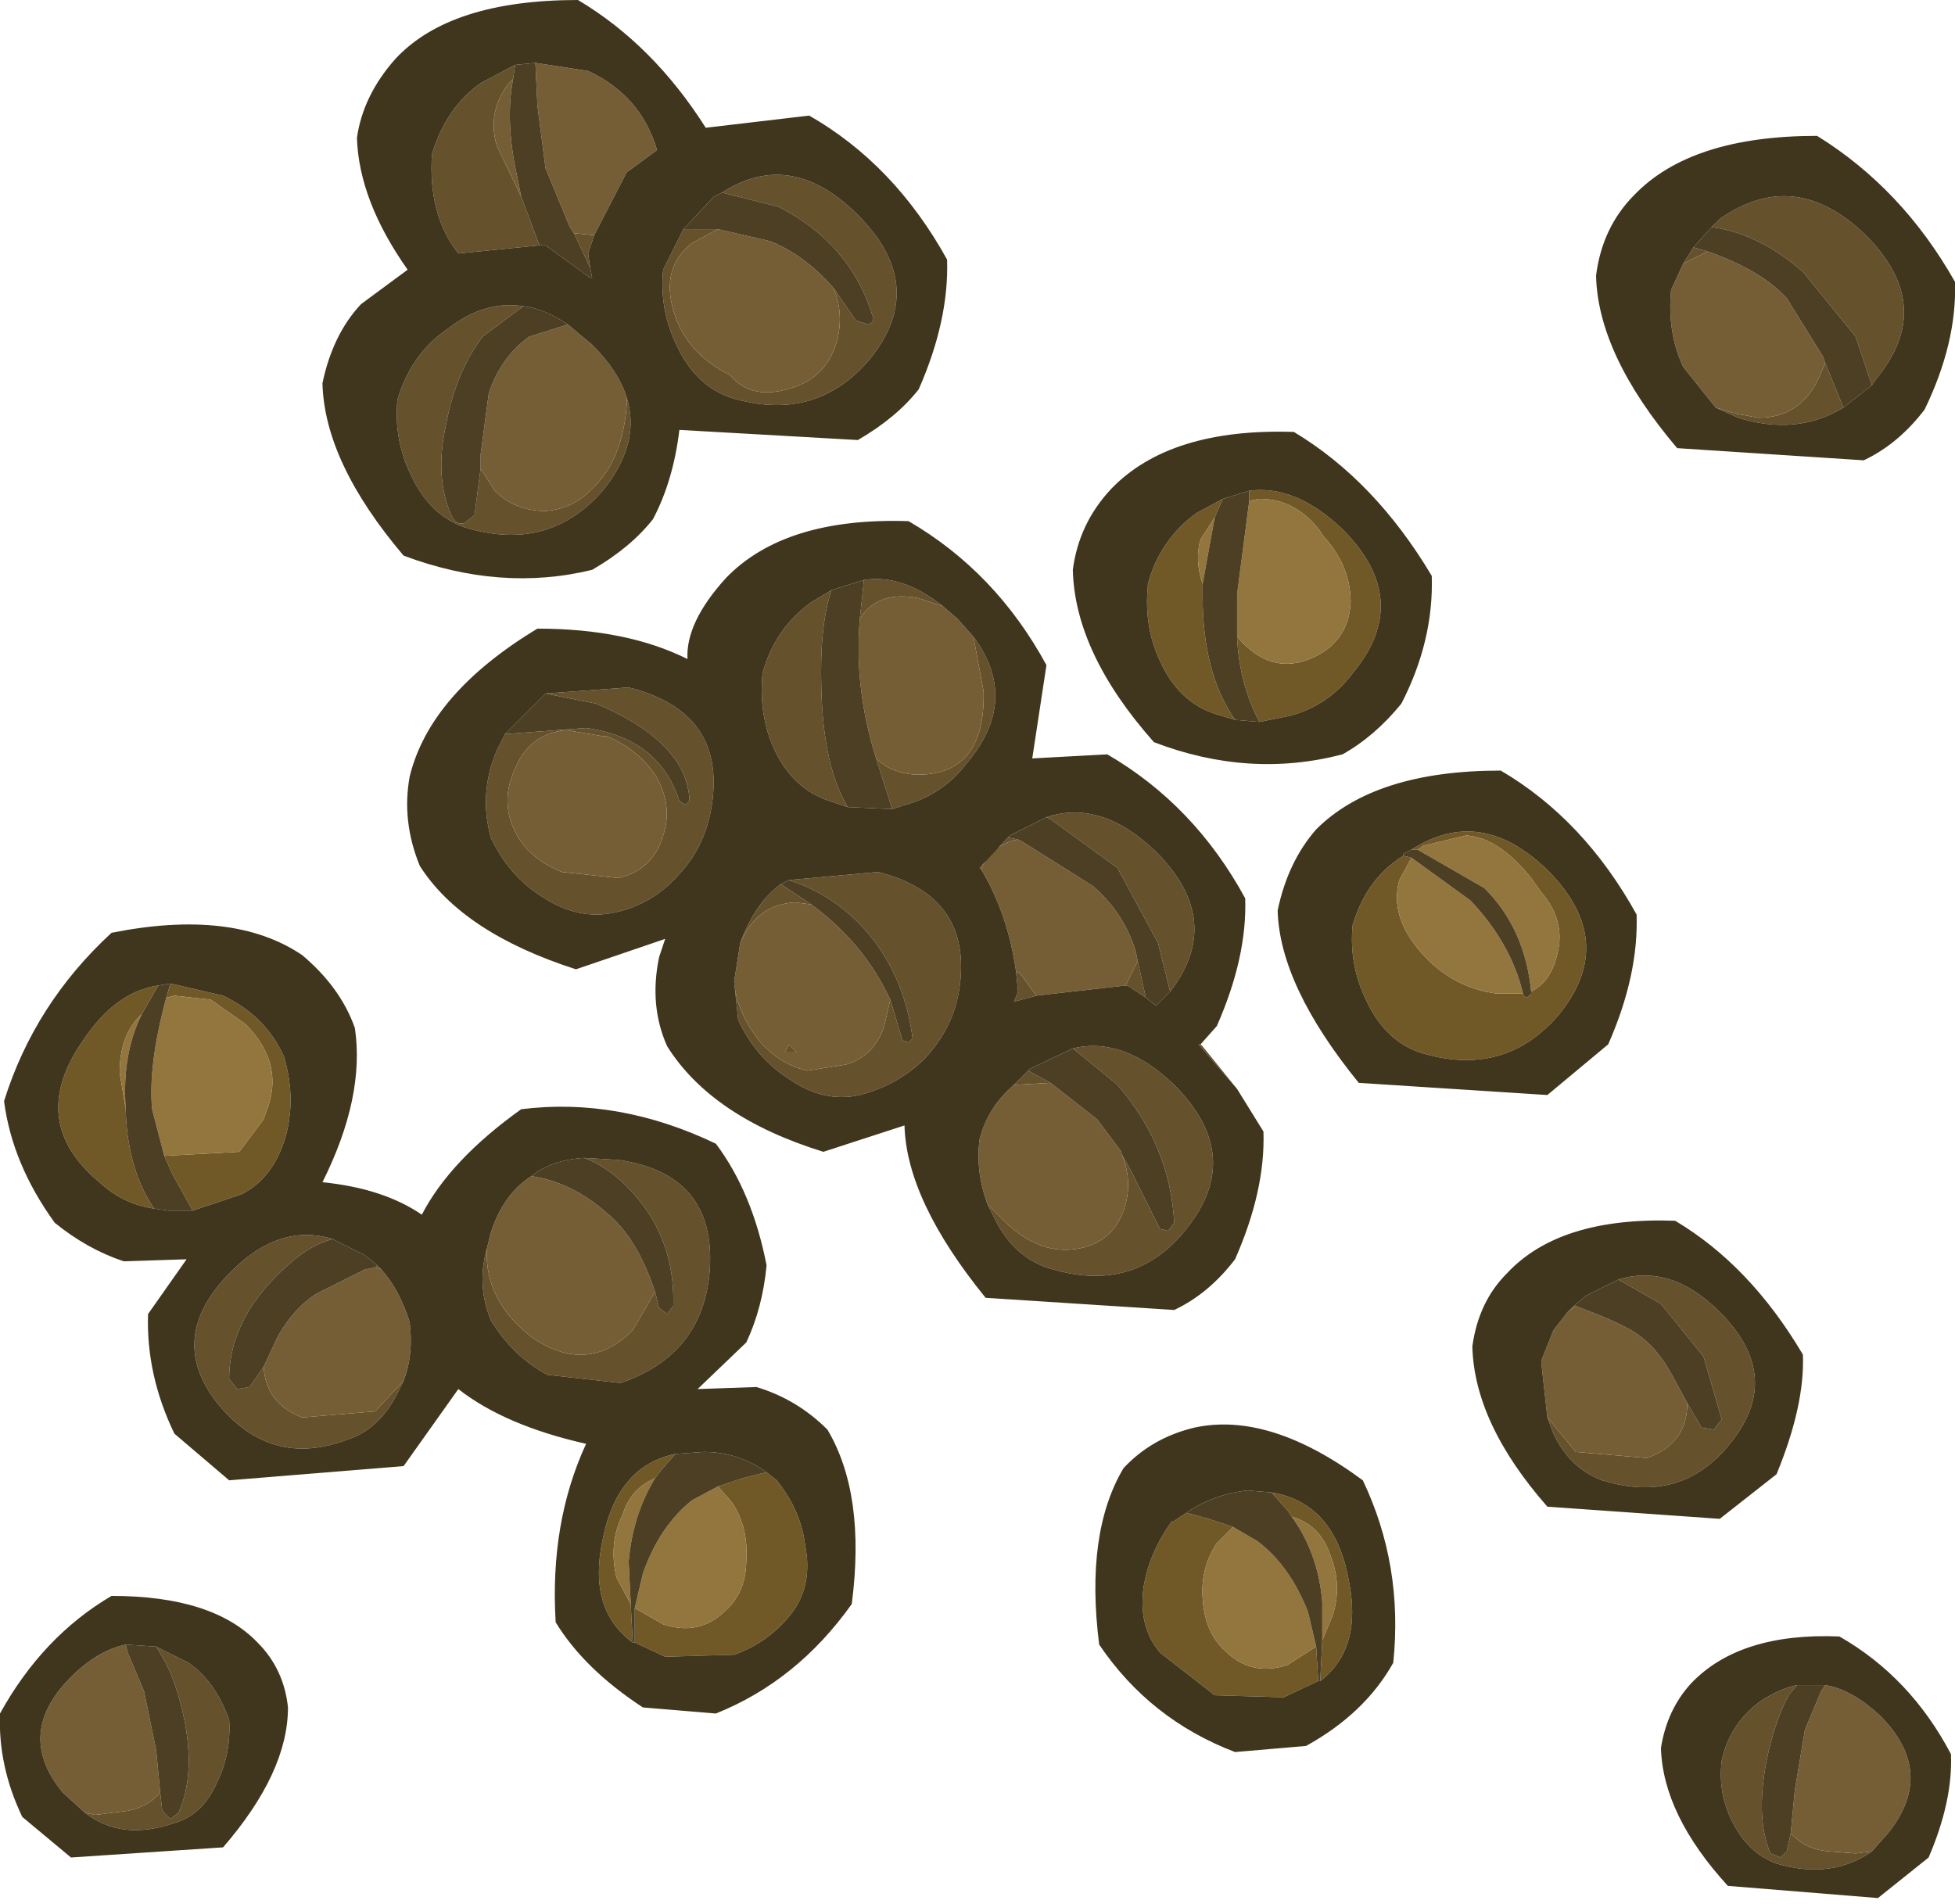
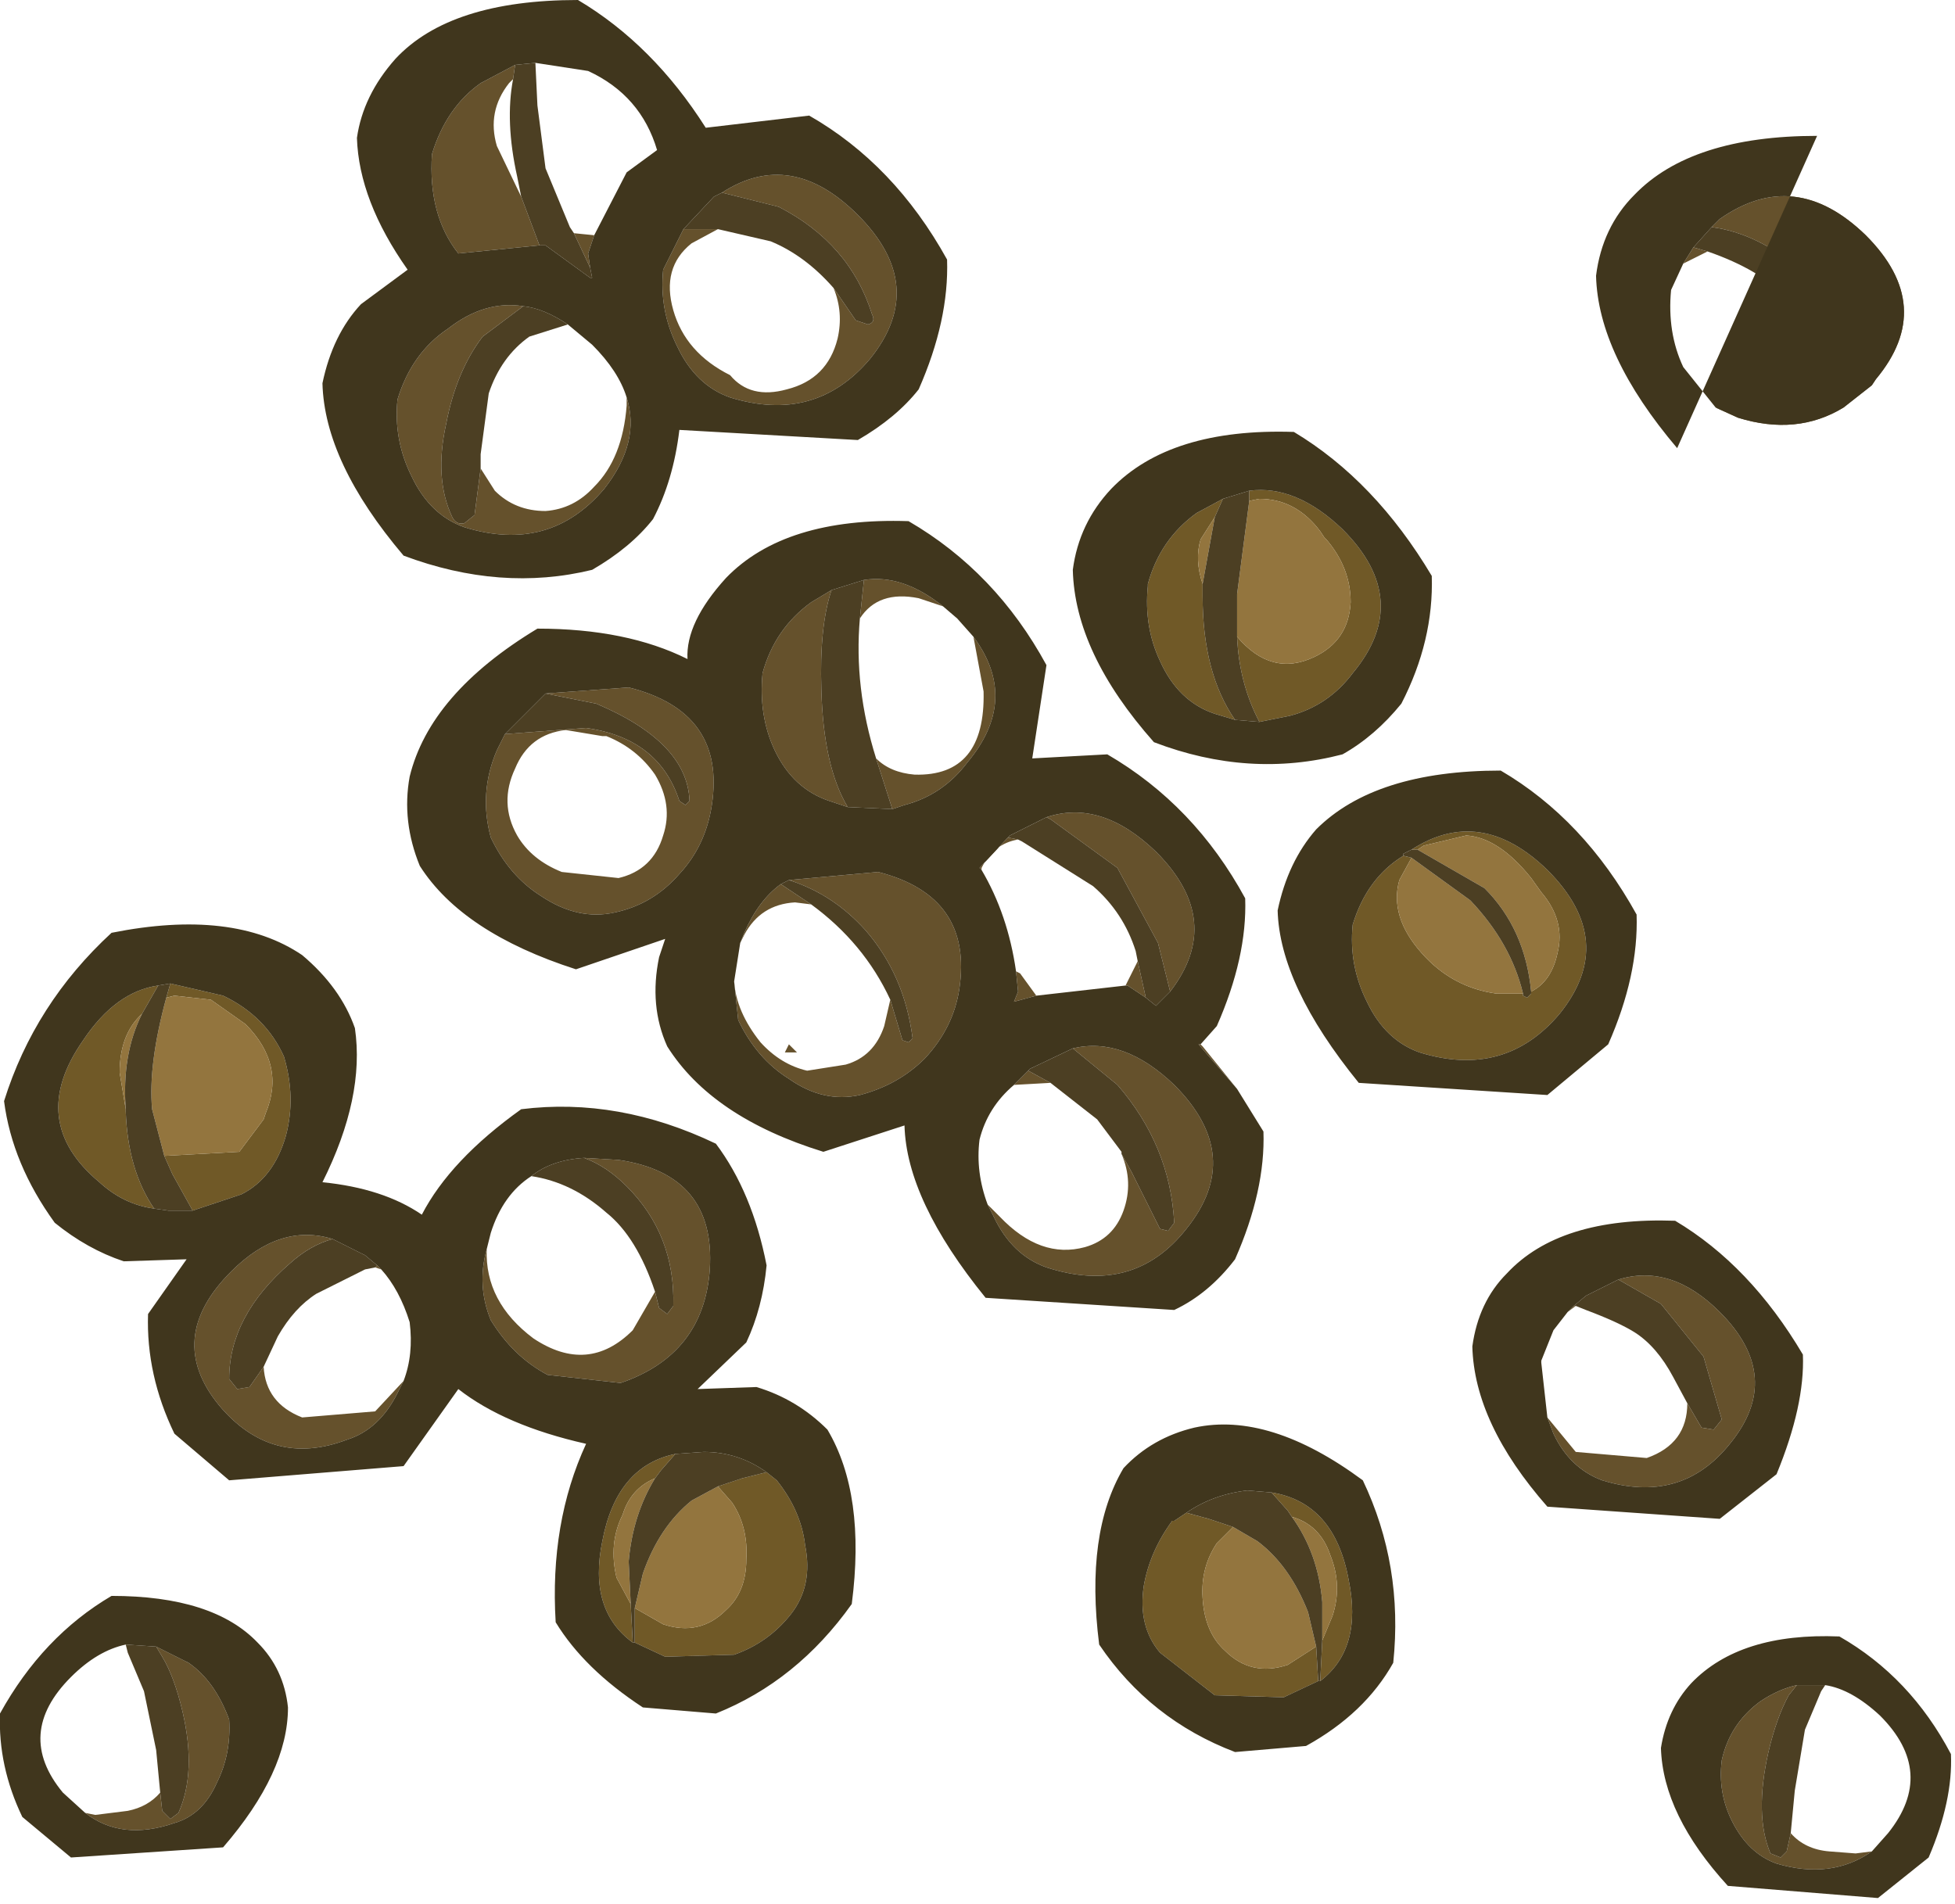
<svg xmlns="http://www.w3.org/2000/svg" height="46.95px" width="48.2px">
  <g transform="matrix(1, 0, 0, 1, 24.1, 23.45)">
    <path d="M6.4 -7.75 Q7.25 -6.75 8.3 -7.25 9.15 -7.65 9.2 -8.6 9.2 -9.45 8.6 -10.15 L8.55 -10.2 8.45 -10.35 Q7.85 -11.15 6.95 -11.15 L6.7 -11.1 6.7 -11.35 Q7.85 -11.5 9.0 -10.4 10.75 -8.65 9.25 -6.85 8.65 -6.05 7.7 -5.8 L6.95 -5.65 Q6.45 -6.6 6.4 -7.75 M6.05 -11.15 L5.85 -10.7 5.5 -10.15 Q5.35 -9.65 5.55 -9.05 L5.55 -8.75 Q5.55 -6.85 6.35 -5.7 L5.85 -5.85 Q4.95 -6.15 4.5 -7.15 4.1 -8.0 4.2 -9.0 L4.2 -9.05 Q4.5 -10.15 5.4 -10.8 L6.05 -11.15 M10.5 -2.35 L10.7 -2.3 10.4 -1.75 Q10.15 -0.85 10.95 0.05 11.7 0.9 12.8 1.05 L13.45 1.05 13.45 1.1 13.55 1.15 13.65 1.05 13.65 1.0 Q14.15 0.75 14.3 0.05 14.5 -0.75 13.9 -1.45 L13.65 -1.8 Q12.85 -2.8 12.05 -2.85 L11.0 -2.6 10.85 -2.5 10.7 -2.5 Q12.4 -3.6 14.05 -2.0 15.8 -0.25 14.35 1.55 13.0 3.15 10.9 2.5 10.05 2.2 9.6 1.25 9.15 0.35 9.25 -0.65 9.6 -1.8 10.5 -2.35 M-19.9 0.8 L-18.6 1.1 Q-17.55 1.6 -17.1 2.6 -16.8 3.6 -17.05 4.55 -17.35 5.6 -18.15 6.0 L-19.35 6.4 -19.85 5.5 -20.05 5.05 -18.2 4.95 -17.6 4.15 -17.55 4.0 Q-17.05 2.8 -18.05 1.8 L-18.9 1.2 -19.8 1.1 -20.0 1.15 -19.9 0.8 M-20.3 6.35 Q-21.05 6.25 -21.65 5.7 -23.45 4.2 -22.05 2.2 -21.25 1.0 -20.2 0.85 L-20.6 1.55 Q-21.15 2.05 -21.15 3.0 L-21.0 3.9 -21.0 3.95 Q-20.95 5.4 -20.3 6.35 M-5.2 12.85 L-4.95 13.05 Q-4.35 13.8 -4.25 14.65 -4.05 15.65 -4.6 16.35 -5.15 17.05 -6.0 17.35 L-7.7 17.4 -8.45 17.05 -8.45 16.2 -7.75 16.6 Q-6.85 16.9 -6.2 16.25 -5.7 15.8 -5.7 15.0 -5.65 14.2 -6.05 13.6 L-6.4 13.2 -5.8 13.0 -5.2 12.85 M-8.5 17.05 Q-9.6 16.25 -9.25 14.55 -8.9 12.7 -7.45 12.4 L-7.8 12.8 -7.95 13.0 Q-8.55 13.25 -8.75 13.9 -9.1 14.6 -8.9 15.45 L-8.55 16.1 -8.5 17.05 M8.5 17.0 L8.75 16.4 Q9.0 15.65 8.7 14.9 8.45 14.15 7.75 13.95 L7.65 13.8 7.25 13.35 Q8.8 13.6 9.15 15.5 9.5 17.2 8.45 18.0 L8.5 17.0 M6.3 14.2 L5.9 14.6 Q5.5 15.2 5.55 15.95 5.6 16.8 6.1 17.25 6.75 17.9 7.65 17.6 L8.35 17.15 8.4 18.0 7.55 18.4 5.85 18.35 4.5 17.3 Q3.95 16.65 4.1 15.65 4.25 14.8 4.8 14.05 L4.85 14.05 5.15 13.85 5.7 14.0 6.3 14.2" fill="#705927" fill-rule="evenodd" stroke="none" />
    <path d="M20.9 -14.5 L21.35 -13.4 Q20.2 -12.7 18.75 -13.15 L18.2 -13.4 18.7 -13.25 19.25 -13.15 Q20.3 -13.15 20.75 -14.15 L20.9 -14.5 M22.05 -13.95 L21.65 -15.15 20.35 -16.75 Q19.25 -17.7 18.1 -17.85 L18.3 -18.05 Q20.15 -19.35 21.9 -17.65 23.65 -15.9 22.15 -14.1 L22.05 -13.95 M17.65 -17.35 L18.0 -17.25 17.4 -16.95 17.65 -17.35 M4.75 1.0 L4.45 -0.2 3.45 -2.05 1.8 -3.25 1.7 -3.3 Q3.05 -3.75 4.4 -2.45 6.1 -0.75 4.75 1.0 M0.75 -2.8 L1.0 -2.75 Q0.4 -2.65 0.1 -2.05 L0.1 -2.0 0.05 -2.05 0.75 -2.8 M3.95 0.25 L4.15 1.15 3.7 0.85 3.65 0.85 3.9 0.35 3.95 0.25 M0.95 0.5 L1.05 0.55 1.45 1.1 0.9 1.25 1.0 1.0 0.95 0.5 M6.4 3.4 L5.45 2.3 5.5 2.3 5.55 2.35 6.4 3.4 M-9.45 -17.65 L-9.6 -17.2 -9.55 -16.85 -9.95 -17.7 -9.45 -17.65 M-10.8 -17.4 L-12.8 -17.2 Q-13.55 -18.15 -13.45 -19.65 -13.1 -20.8 -12.25 -21.4 L-11.4 -21.85 -11.45 -21.5 -11.55 -21.4 Q-12.1 -20.7 -11.85 -19.85 L-11.25 -18.6 -10.8 -17.4 M-6.3 -18.7 Q-4.6 -19.8 -2.95 -18.15 -1.2 -16.4 -2.65 -14.6 -4.0 -13.0 -6.1 -13.65 -6.95 -13.95 -7.4 -14.9 -7.85 -15.8 -7.75 -16.8 L-7.25 -17.8 -6.4 -17.8 -7.05 -17.45 Q-7.8 -16.85 -7.5 -15.8 -7.2 -14.75 -6.1 -14.2 -5.6 -13.6 -4.7 -13.85 -3.7 -14.1 -3.45 -15.1 -3.3 -15.75 -3.55 -16.35 L-3.0 -15.55 -2.7 -15.45 Q-2.5 -15.5 -2.6 -15.7 -3.15 -17.45 -4.9 -18.35 L-6.3 -18.7 M-12.25 -11.9 L-11.9 -11.35 Q-11.4 -10.85 -10.65 -10.85 -9.95 -10.9 -9.45 -11.45 -8.75 -12.15 -8.65 -13.45 L-8.65 -13.65 Q-8.3 -12.55 -9.2 -11.4 -10.55 -9.8 -12.65 -10.45 -13.5 -10.75 -13.95 -11.7 -14.4 -12.6 -14.3 -13.6 -13.95 -14.75 -13.05 -15.35 -12.15 -16.05 -11.2 -15.9 L-12.2 -15.15 Q-12.85 -14.3 -13.1 -13.0 -13.4 -11.65 -12.95 -10.7 -12.85 -10.5 -12.65 -10.55 L-12.4 -10.75 -12.25 -11.9 M-10.15 -5.45 Q-11.05 -5.35 -11.4 -4.5 -11.8 -3.65 -11.35 -2.85 -11.0 -2.25 -10.25 -1.95 L-8.85 -1.8 Q-8.0 -2.0 -7.75 -2.85 -7.5 -3.6 -7.95 -4.35 -8.4 -5.0 -9.15 -5.3 L-9.25 -5.3 -10.15 -5.45 M-10.65 -6.35 L-8.6 -6.5 Q-6.2 -5.9 -6.55 -3.6 -6.7 -2.6 -7.35 -1.9 -8.0 -1.15 -8.95 -0.95 -9.85 -0.75 -10.75 -1.35 -11.55 -1.85 -12.0 -2.8 -12.3 -3.9 -11.85 -4.95 L-11.65 -5.35 -9.65 -5.5 Q-7.85 -5.25 -7.35 -3.7 L-7.2 -3.6 -7.1 -3.7 Q-7.15 -5.15 -9.4 -6.1 L-10.65 -6.35 M-2.8 -9.15 Q-1.85 -9.3 -0.85 -8.5 L-1.45 -8.7 Q-2.45 -8.9 -2.9 -8.2 L-2.8 -9.15 M-0.1 -7.75 Q1.05 -6.2 -0.25 -4.65 -0.85 -3.85 -1.8 -3.6 L-2.1 -3.5 -2.5 -4.75 Q-2.15 -4.4 -1.55 -4.35 0.2 -4.3 0.15 -6.4 L-0.1 -7.75 M-3.2 -3.55 L-3.65 -3.7 Q-4.55 -4.0 -5.0 -4.95 -5.4 -5.8 -5.3 -6.85 -5.0 -7.95 -4.1 -8.6 L-3.6 -8.9 Q-3.9 -8.0 -3.85 -6.45 -3.8 -4.55 -3.2 -3.55 M-4.1 -1.15 L-4.5 -1.2 Q-5.35 -1.15 -5.75 -0.4 L-5.85 -0.2 -5.75 -0.45 Q-5.4 -1.25 -4.85 -1.65 L-4.1 -1.15 M-6.0 0.75 Q-5.95 1.5 -5.35 2.25 -4.85 2.8 -4.2 2.95 L-3.25 2.8 Q-2.55 2.6 -2.3 1.85 L-2.15 1.2 -1.85 2.2 -1.7 2.25 -1.6 2.15 Q-1.8 0.6 -2.75 -0.5 -3.55 -1.4 -4.65 -1.75 L-2.45 -1.95 Q-0.1 -1.35 -0.45 0.95 -0.6 1.9 -1.3 2.65 -1.95 3.3 -2.9 3.55 -3.8 3.75 -4.65 3.15 -5.45 2.65 -5.9 1.7 L-6.0 0.75 M-4.75 2.5 L-4.65 2.3 -4.5 2.45 -4.45 2.5 -4.75 2.5 M-7.95 8.4 L-7.85 8.8 -7.65 8.95 -7.5 8.75 Q-7.45 7.0 -8.65 5.8 -9.15 5.3 -9.7 5.1 L-8.85 5.15 Q-6.45 5.5 -6.6 7.85 -6.75 9.95 -8.8 10.65 L-10.6 10.45 Q-11.45 10.0 -12.0 9.1 -12.35 8.25 -12.1 7.35 -12.15 8.65 -10.95 9.55 -9.6 10.45 -8.5 9.35 L-7.95 8.4 M-15.9 7.1 Q-16.45 7.25 -16.95 7.7 -18.45 9.0 -18.45 10.55 L-18.25 10.8 -17.95 10.75 -17.6 10.25 Q-17.55 11.15 -16.65 11.5 L-14.85 11.35 -14.15 10.6 -14.3 10.9 Q-14.75 11.8 -15.55 12.05 -17.4 12.75 -18.7 11.2 -20.05 9.55 -18.4 7.9 -17.2 6.7 -15.9 7.1 M-14.85 7.8 L-14.8 7.75 -14.7 7.85 -14.85 7.8 M-20.25 17.15 L-19.45 17.55 Q-18.8 18.0 -18.45 18.95 -18.4 19.8 -18.75 20.5 -19.1 21.3 -19.8 21.5 -21.1 21.95 -22.0 21.25 L-21.75 21.3 -20.95 21.2 Q-20.45 21.1 -20.15 20.75 L-20.1 21.2 -19.9 21.4 -19.7 21.25 Q-19.25 20.25 -19.6 18.75 -19.8 17.9 -20.1 17.4 L-20.25 17.15 M20.2 18.1 L20.0 18.35 Q19.7 18.9 19.5 19.75 19.15 21.3 19.55 22.25 L19.8 22.35 19.95 22.2 20.05 21.75 Q20.4 22.15 21.0 22.2 L21.65 22.25 22.05 22.2 Q21.05 22.9 19.7 22.5 19.0 22.25 18.6 21.45 18.25 20.75 18.35 19.95 18.55 19.05 19.3 18.5 19.75 18.2 20.2 18.1 M17.5 11.15 L17.85 11.75 18.15 11.8 18.35 11.55 17.9 10.0 16.85 8.7 15.8 8.1 Q17.1 7.7 18.3 8.9 19.9 10.5 18.55 12.15 17.35 13.65 15.4 13.05 14.6 12.75 14.2 11.9 L14.05 11.5 14.75 12.35 16.5 12.5 Q17.5 12.15 17.5 11.15 M14.7 8.75 L14.75 8.75 14.55 8.9 14.7 8.75 M2.35 2.4 Q3.6 2.1 4.85 3.3 6.6 5.05 5.15 6.85 3.85 8.5 1.7 7.8 0.85 7.5 0.4 6.55 L0.25 6.25 0.55 6.55 Q1.55 7.6 2.65 7.3 3.35 7.1 3.6 6.4 3.85 5.7 3.55 5.0 L3.8 5.45 4.5 6.85 4.7 6.9 4.85 6.7 Q4.75 4.8 3.45 3.3 L2.35 2.4 M0.9 3.3 L1.25 2.95 1.8 3.25 0.9 3.3" fill="#65512c" fill-rule="evenodd" stroke="none" />
    <path d="M6.7 -11.1 L6.95 -11.15 Q7.85 -11.15 8.45 -10.35 L8.55 -10.2 8.6 -10.15 Q9.2 -9.45 9.2 -8.6 9.15 -7.65 8.3 -7.25 7.25 -6.75 6.4 -7.75 L6.4 -8.8 6.7 -11.1 M5.85 -10.7 L5.55 -9.05 Q5.35 -9.65 5.5 -10.15 L5.85 -10.7 M10.7 -2.3 L12.15 -1.25 Q13.15 -0.2 13.45 1.05 L12.8 1.05 Q11.7 0.9 10.95 0.05 10.15 -0.85 10.4 -1.75 L10.7 -2.3 M13.65 1.0 Q13.5 -0.55 12.5 -1.55 L10.85 -2.5 11.0 -2.6 12.05 -2.85 Q12.85 -2.8 13.65 -1.8 L13.9 -1.45 Q14.5 -0.75 14.3 0.05 14.15 0.75 13.65 1.0 M-20.0 1.15 L-19.8 1.1 -18.9 1.2 -18.05 1.8 Q-17.05 2.8 -17.55 4.0 L-17.6 4.15 -18.2 4.95 -20.05 5.05 -20.35 3.9 Q-20.45 2.8 -20.0 1.15 M-6.4 13.2 L-6.05 13.6 Q-5.65 14.2 -5.7 15.0 -5.7 15.8 -6.2 16.25 -6.85 16.9 -7.75 16.6 L-8.45 16.2 -8.25 15.35 Q-7.85 14.2 -7.05 13.55 L-6.4 13.2 M-8.55 16.1 L-8.9 15.45 Q-9.1 14.6 -8.75 13.9 -8.55 13.25 -7.95 13.0 -8.5 13.9 -8.6 15.05 L-8.55 16.1 M-20.6 1.55 Q-21.1 2.55 -21.0 3.9 L-21.15 3.0 Q-21.15 2.05 -20.6 1.55 M7.75 13.95 Q8.45 14.15 8.7 14.9 9.0 15.65 8.75 16.4 L8.5 17.0 8.5 16.05 Q8.4 14.85 7.75 13.95 M8.35 17.15 L7.65 17.6 Q6.75 17.9 6.1 17.25 5.6 16.8 5.55 15.95 5.5 15.2 5.9 14.6 L6.3 14.2 6.9 14.55 Q7.7 15.15 8.15 16.3 L8.35 17.15" fill="#93753e" fill-rule="evenodd" stroke="none" />
-     <path d="M18.0 -17.25 Q19.3 -16.8 19.95 -16.1 L20.85 -14.65 20.9 -14.5 20.75 -14.15 Q20.3 -13.15 19.25 -13.15 L18.7 -13.25 18.2 -13.4 17.4 -14.4 Q17.0 -15.25 17.1 -16.3 L17.4 -16.95 18.0 -17.25 M1.0 -2.75 L1.1 -2.7 2.85 -1.6 Q3.6 -0.95 3.9 0.0 L3.95 0.25 3.9 0.35 3.65 0.85 1.45 1.1 1.05 0.55 0.95 0.5 Q0.75 -0.9 0.1 -2.0 L0.1 -2.05 Q0.4 -2.65 1.0 -2.75 M-10.9 -21.9 L-9.6 -21.7 Q-8.3 -21.1 -7.9 -19.75 L-8.65 -19.2 -9.45 -17.65 -9.95 -17.7 -10.05 -17.85 -10.65 -19.3 -10.85 -20.85 -10.9 -21.9 M-6.4 -17.8 L-5.1 -17.5 Q-4.25 -17.15 -3.55 -16.35 -3.3 -15.75 -3.45 -15.1 -3.7 -14.1 -4.7 -13.85 -5.6 -13.6 -6.1 -14.2 -7.2 -14.75 -7.5 -15.8 -7.8 -16.85 -7.05 -17.45 L-6.4 -17.8 M-8.65 -13.65 L-8.65 -13.45 Q-8.75 -12.15 -9.45 -11.45 -9.95 -10.9 -10.65 -10.85 -11.4 -10.85 -11.9 -11.35 L-12.25 -11.9 -12.25 -12.25 -12.05 -13.75 Q-11.75 -14.65 -11.05 -15.15 L-10.1 -15.45 -9.5 -14.95 Q-8.85 -14.3 -8.65 -13.65 M-11.45 -21.5 Q-11.65 -20.45 -11.35 -19.1 L-11.25 -18.6 -11.85 -19.85 Q-12.1 -20.7 -11.55 -21.4 L-11.45 -21.5 M-10.15 -5.45 L-9.25 -5.3 -9.15 -5.3 Q-8.4 -5.0 -7.95 -4.35 -7.5 -3.6 -7.75 -2.85 -8.0 -2.0 -8.85 -1.8 L-10.25 -1.95 Q-11.0 -2.25 -11.35 -2.85 -11.8 -3.65 -11.4 -4.5 -11.05 -5.35 -10.15 -5.45 M-0.85 -8.5 L-0.5 -8.2 -0.1 -7.75 0.15 -6.4 Q0.2 -4.3 -1.55 -4.35 -2.15 -4.4 -2.5 -4.75 -3.05 -6.5 -2.9 -8.2 -2.45 -8.9 -1.45 -8.7 L-0.85 -8.5 M-5.85 -0.2 L-5.75 -0.4 Q-5.35 -1.15 -4.5 -1.2 L-4.1 -1.15 Q-2.8 -0.2 -2.15 1.2 L-2.3 1.85 Q-2.55 2.6 -3.25 2.8 L-4.2 2.95 Q-4.85 2.8 -5.35 2.25 -5.95 1.5 -6.0 0.75 L-5.85 -0.2 M-4.75 2.5 L-4.45 2.5 -4.5 2.45 -4.65 2.3 -4.75 2.5 M-11.0 5.55 Q-10.0 5.7 -9.15 6.45 -8.4 7.05 -7.95 8.4 L-8.5 9.35 Q-9.6 10.45 -10.95 9.55 -12.15 8.65 -12.1 7.35 L-12.0 6.95 Q-11.7 6.0 -11.0 5.55 M-14.15 10.6 L-14.85 11.35 -16.65 11.5 Q-17.55 11.15 -17.6 10.25 L-17.25 9.5 Q-16.85 8.8 -16.3 8.45 L-15.1 7.85 -14.85 7.8 -14.7 7.85 Q-14.25 8.35 -14.0 9.15 -13.9 9.95 -14.15 10.6 M-22.0 21.25 L-22.55 20.75 Q-23.75 19.3 -22.35 17.9 -21.7 17.25 -21.0 17.1 L-20.95 17.3 -20.55 18.25 -20.25 19.7 -20.15 20.75 Q-20.45 21.1 -20.95 21.2 L-21.75 21.3 -22.0 21.25 M20.05 21.75 L20.15 20.7 20.4 19.2 20.8 18.25 20.9 18.1 Q21.55 18.2 22.25 18.85 23.65 20.25 22.45 21.75 L22.05 22.2 21.65 22.25 21.0 22.2 Q20.4 22.15 20.05 21.75 M14.75 8.75 L15.0 8.85 Q15.8 9.15 16.2 9.4 16.75 9.75 17.15 10.5 L17.5 11.15 Q17.5 12.15 16.5 12.5 L14.75 12.35 14.05 11.5 13.9 10.15 13.9 10.1 14.2 9.35 14.55 8.9 14.75 8.75 M0.25 6.25 Q-0.05 5.45 0.05 4.65 0.25 3.85 0.9 3.3 L1.8 3.25 2.95 4.15 3.55 4.95 3.55 5.0 Q3.85 5.7 3.6 6.4 3.35 7.1 2.65 7.3 1.55 7.6 0.55 6.55 L0.25 6.25" fill="#755e35" fill-rule="evenodd" stroke="none" />
    <path d="M20.9 -14.5 L20.85 -14.65 19.95 -16.1 Q19.3 -16.8 18.0 -17.25 L17.65 -17.35 18.1 -17.85 Q19.25 -17.7 20.35 -16.75 L21.65 -15.15 22.05 -13.95 21.35 -13.4 20.9 -14.5 M6.7 -11.1 L6.4 -8.8 6.4 -7.75 Q6.45 -6.6 6.95 -5.65 L6.35 -5.7 Q5.55 -6.85 5.55 -8.75 L5.55 -9.05 5.85 -10.7 6.05 -11.15 6.7 -11.35 6.7 -11.1 M1.7 -3.3 L1.8 -3.25 3.45 -2.05 4.45 -0.2 4.75 1.0 4.65 1.1 4.4 1.35 4.15 1.15 3.95 0.25 3.9 0.0 Q3.6 -0.95 2.85 -1.6 L1.1 -2.7 1.0 -2.75 0.75 -2.8 0.8 -2.85 1.7 -3.3 M10.7 -2.3 L10.5 -2.35 10.5 -2.4 10.7 -2.5 10.85 -2.5 12.5 -1.55 Q13.5 -0.55 13.65 1.0 L13.65 1.05 13.55 1.15 13.45 1.1 13.45 1.05 Q13.15 -0.2 12.15 -1.25 L10.7 -2.3 M-9.55 -16.85 L-9.5 -16.6 -9.55 -16.6 -10.65 -17.4 -10.8 -17.4 -11.25 -18.6 -11.35 -19.1 Q-11.65 -20.45 -11.45 -21.5 L-11.4 -21.85 -10.9 -21.9 -10.85 -20.85 -10.65 -19.3 -10.05 -17.85 -9.95 -17.7 -9.55 -16.85 M-7.25 -17.8 L-6.5 -18.6 -6.3 -18.7 -4.9 -18.35 Q-3.15 -17.45 -2.6 -15.7 -2.5 -15.5 -2.7 -15.45 L-3.0 -15.55 -3.55 -16.35 Q-4.25 -17.15 -5.1 -17.5 L-6.4 -17.8 -7.25 -17.8 M-10.1 -15.45 L-11.05 -15.15 Q-11.75 -14.65 -12.05 -13.75 L-12.25 -12.25 -12.25 -11.9 -12.4 -10.75 -12.65 -10.55 Q-12.85 -10.5 -12.95 -10.7 -13.4 -11.65 -13.1 -13.0 -12.85 -14.3 -12.2 -15.15 L-11.2 -15.9 Q-10.7 -15.85 -10.1 -15.45 M-11.65 -5.35 L-10.65 -6.35 -9.4 -6.1 Q-7.15 -5.15 -7.1 -3.7 L-7.2 -3.6 -7.35 -3.7 Q-7.85 -5.25 -9.65 -5.5 L-11.65 -5.35 M-3.6 -8.9 L-2.8 -9.15 -2.9 -8.2 Q-3.05 -6.5 -2.5 -4.75 L-2.1 -3.5 -3.2 -3.55 Q-3.8 -4.55 -3.85 -6.45 -3.9 -8.0 -3.6 -8.9 M-2.15 1.2 Q-2.8 -0.2 -4.1 -1.15 L-4.85 -1.65 -4.65 -1.75 Q-3.55 -1.4 -2.75 -0.5 -1.8 0.6 -1.6 2.15 L-1.7 2.25 -1.85 2.2 -2.15 1.2 M-9.7 5.1 Q-9.15 5.3 -8.65 5.8 -7.45 7.0 -7.5 8.75 L-7.65 8.95 -7.85 8.8 -7.95 8.4 Q-8.4 7.05 -9.15 6.45 -10.0 5.7 -11.0 5.55 -10.5 5.15 -9.7 5.1 M-19.35 6.4 L-19.95 6.4 -20.3 6.35 Q-20.95 5.4 -21.0 3.95 L-21.0 3.9 Q-21.1 2.55 -20.6 1.55 L-20.2 0.85 -19.9 0.8 -20.0 1.15 Q-20.45 2.8 -20.35 3.9 L-20.05 5.05 -19.85 5.5 -19.35 6.4 M-17.6 10.25 L-17.95 10.75 -18.25 10.8 -18.45 10.55 Q-18.45 9.0 -16.95 7.7 -16.45 7.25 -15.9 7.1 L-15.1 7.5 -14.8 7.75 -14.85 7.8 -15.1 7.85 -16.3 8.45 Q-16.85 8.8 -17.25 9.5 L-17.6 10.25 M-21.0 17.1 L-20.25 17.15 -20.1 17.4 Q-19.8 17.9 -19.6 18.75 -19.25 20.25 -19.7 21.25 L-19.9 21.4 -20.1 21.2 -20.15 20.75 -20.25 19.7 -20.55 18.25 -20.95 17.3 -21.0 17.1 M-8.45 17.05 L-8.5 17.05 -8.55 16.1 -8.6 15.05 Q-8.5 13.9 -7.95 13.0 L-7.8 12.8 -7.45 12.4 -6.75 12.35 Q-5.9 12.35 -5.2 12.85 L-5.8 13.0 -6.4 13.2 -7.05 13.55 Q-7.85 14.2 -8.25 15.35 L-8.45 16.2 -8.45 17.05 M20.9 18.1 L20.8 18.25 20.4 19.2 20.15 20.7 20.05 21.75 19.95 22.2 19.8 22.35 19.55 22.25 Q19.15 21.3 19.5 19.75 19.7 18.9 20.0 18.35 L20.2 18.1 20.85 18.1 20.9 18.1 M17.5 11.15 L17.15 10.5 Q16.75 9.75 16.2 9.4 15.8 9.15 15.0 8.85 L14.75 8.75 14.7 8.75 15.0 8.5 15.8 8.1 16.85 8.7 17.9 10.0 18.35 11.55 18.15 11.8 17.85 11.75 17.5 11.15 M1.25 2.95 L1.3 2.9 2.35 2.4 3.45 3.3 Q4.75 4.8 4.85 6.7 L4.7 6.9 4.5 6.85 3.8 5.45 3.55 5.0 3.55 4.95 2.95 4.15 1.8 3.25 1.25 2.95 M7.75 13.95 Q8.4 14.85 8.5 16.05 L8.5 17.0 8.45 18.0 8.4 18.0 8.35 17.15 8.15 16.3 Q7.7 15.15 6.9 14.55 L6.3 14.2 5.7 14.0 5.15 13.85 Q5.8 13.4 6.65 13.3 L7.25 13.35 7.65 13.8 7.75 13.95" fill="#4c3f23" fill-rule="evenodd" stroke="none" />
-     <path d="M21.35 -13.4 L22.05 -13.95 22.15 -14.1 Q23.65 -15.9 21.9 -17.65 20.15 -19.35 18.3 -18.05 L18.1 -17.85 17.65 -17.35 17.4 -16.95 17.1 -16.3 Q17.0 -15.25 17.4 -14.4 L18.2 -13.4 18.75 -13.15 Q20.2 -12.7 21.35 -13.4 M20.7 -20.1 Q22.8 -18.8 24.1 -16.5 24.15 -15.0 23.35 -13.35 22.7 -12.5 21.85 -12.1 L17.25 -12.4 Q15.3 -14.7 15.25 -16.65 15.4 -17.85 16.2 -18.65 17.6 -20.1 20.7 -20.1 M6.95 -5.65 L7.7 -5.8 Q8.65 -6.05 9.25 -6.85 10.75 -8.65 9.0 -10.4 7.85 -11.5 6.7 -11.35 L6.05 -11.15 5.4 -10.8 Q4.5 -10.15 4.2 -9.05 L4.2 -9.0 Q4.1 -8.0 4.5 -7.15 4.95 -6.15 5.85 -5.85 L6.35 -5.7 6.95 -5.65 M9.0 -4.85 Q6.7 -4.25 4.35 -5.15 2.4 -7.35 2.35 -9.4 2.5 -10.55 3.3 -11.4 4.75 -12.9 7.8 -12.8 9.8 -11.6 11.2 -9.25 11.25 -7.65 10.45 -6.1 9.8 -5.3 9.0 -4.85 M1.7 -3.3 L0.8 -2.85 0.75 -2.8 0.05 -2.05 0.1 -2.0 Q0.75 -0.9 0.95 0.5 L1.0 1.0 0.9 1.25 1.45 1.1 3.65 0.85 3.7 0.85 4.15 1.15 4.4 1.35 4.65 1.1 4.75 1.0 Q6.1 -0.75 4.4 -2.45 3.05 -3.75 1.7 -3.3 M6.4 3.4 L7.05 4.45 Q7.1 5.9 6.35 7.6 5.7 8.45 4.85 8.85 L0.2 8.55 Q-1.75 6.15 -1.8 4.3 L-3.8 4.95 Q-6.55 4.1 -7.65 2.35 -8.1 1.35 -7.85 0.15 L-7.7 -0.3 -9.9 0.45 Q-12.7 -0.45 -13.75 -2.1 -14.2 -3.2 -14.0 -4.3 -13.5 -6.35 -10.85 -7.95 -8.65 -7.95 -7.15 -7.2 -7.2 -8.1 -6.2 -9.2 -4.75 -10.7 -1.7 -10.6 0.45 -9.35 1.7 -7.05 L1.35 -4.75 3.2 -4.85 Q5.35 -3.6 6.6 -1.3 6.65 0.15 5.9 1.85 L5.5 2.3 5.45 2.3 6.4 3.4 M14.05 3.55 L9.4 3.25 Q7.45 0.85 7.4 -1.0 7.65 -2.2 8.35 -3.0 9.8 -4.45 12.9 -4.45 14.95 -3.25 16.25 -0.9 16.3 0.6 15.55 2.3 L14.05 3.55 M10.7 -2.5 L10.5 -2.4 10.5 -2.35 Q9.6 -1.8 9.25 -0.65 9.15 0.35 9.6 1.25 10.05 2.2 10.9 2.5 13.0 3.15 14.35 1.55 15.8 -0.25 14.05 -2.0 12.4 -3.6 10.7 -2.5 M-9.5 -9.4 Q-11.75 -8.85 -14.15 -9.75 -16.1 -12.05 -16.15 -14.0 -15.9 -15.2 -15.2 -15.95 L-14.05 -16.8 Q-15.25 -18.5 -15.3 -20.05 -15.15 -21.1 -14.35 -22.0 -13.0 -23.45 -9.85 -23.45 -8.0 -22.35 -6.7 -20.3 L-4.15 -20.6 Q-2.05 -19.4 -0.75 -17.05 -0.7 -15.55 -1.45 -13.85 -2.0 -13.15 -2.95 -12.6 L-7.35 -12.85 Q-7.5 -11.6 -8.0 -10.65 -8.55 -9.95 -9.5 -9.4 M-9.45 -17.65 L-8.65 -19.2 -7.9 -19.75 Q-8.3 -21.1 -9.6 -21.7 L-10.9 -21.9 -11.4 -21.85 -12.25 -21.4 Q-13.1 -20.8 -13.45 -19.65 -13.55 -18.15 -12.8 -17.2 L-10.8 -17.4 -10.65 -17.4 -9.55 -16.6 -9.5 -16.6 -9.55 -16.85 -9.6 -17.2 -9.45 -17.65 M-6.3 -18.7 L-6.5 -18.6 -7.25 -17.8 -7.75 -16.8 Q-7.85 -15.8 -7.4 -14.9 -6.95 -13.95 -6.1 -13.65 -4.0 -13.0 -2.65 -14.6 -1.2 -16.4 -2.95 -18.15 -4.6 -19.8 -6.3 -18.7 M-8.65 -13.65 Q-8.85 -14.3 -9.5 -14.95 L-10.1 -15.45 Q-10.7 -15.85 -11.2 -15.9 -12.15 -16.05 -13.05 -15.35 -13.95 -14.75 -14.3 -13.6 -14.4 -12.6 -13.95 -11.7 -13.5 -10.75 -12.65 -10.45 -10.55 -9.8 -9.2 -11.4 -8.3 -12.55 -8.65 -13.65 M-11.65 -5.35 L-11.85 -4.95 Q-12.3 -3.9 -12.0 -2.8 -11.55 -1.85 -10.75 -1.35 -9.85 -0.75 -8.95 -0.95 -8.0 -1.15 -7.35 -1.9 -6.7 -2.6 -6.55 -3.6 -6.2 -5.9 -8.6 -6.5 L-10.65 -6.35 -11.65 -5.35 M-2.8 -9.15 L-3.6 -8.9 -4.1 -8.6 Q-5.0 -7.95 -5.3 -6.85 -5.4 -5.8 -5.0 -4.95 -4.55 -4.0 -3.65 -3.7 L-3.2 -3.55 -2.1 -3.5 -1.8 -3.6 Q-0.85 -3.85 -0.25 -4.65 1.05 -6.2 -0.1 -7.75 L-0.5 -8.2 -0.85 -8.5 Q-1.85 -9.3 -2.8 -9.15 M-5.85 -0.2 L-6.0 0.75 -5.9 1.7 Q-5.45 2.65 -4.65 3.15 -3.8 3.75 -2.9 3.55 -1.95 3.3 -1.3 2.65 -0.6 1.9 -0.45 0.95 -0.1 -1.35 -2.45 -1.95 L-4.65 -1.75 -4.85 -1.65 Q-5.4 -1.25 -5.75 -0.45 L-5.85 -0.2 M-9.7 5.1 Q-10.5 5.15 -11.0 5.55 -11.7 6.0 -12.0 6.95 L-12.1 7.35 Q-12.35 8.25 -12.0 9.1 -11.45 10.0 -10.6 10.45 L-8.8 10.65 Q-6.75 9.95 -6.6 7.85 -6.45 5.5 -8.85 5.15 L-9.7 5.1 M-11.25 3.9 Q-8.85 3.6 -6.45 4.75 -5.55 5.95 -5.2 7.75 -5.3 8.8 -5.7 9.65 L-6.9 10.8 -5.45 10.75 Q-4.45 11.05 -3.7 11.8 -2.75 13.4 -3.1 16.1 -4.45 18.0 -6.45 18.8 L-8.25 18.65 Q-9.7 17.7 -10.4 16.55 -10.55 14.1 -9.65 12.15 -11.65 11.7 -12.8 10.8 L-14.15 12.7 -18.45 13.05 -19.8 11.9 Q-20.5 10.45 -20.45 8.95 L-19.5 7.6 -21.05 7.65 Q-21.95 7.35 -22.75 6.7 -23.8 5.25 -24.0 3.7 -23.25 1.3 -21.35 -0.45 -18.35 -1.05 -16.65 0.1 -15.7 0.9 -15.35 1.9 -15.1 3.6 -16.15 5.7 -14.65 5.85 -13.7 6.5 -13.0 5.15 -11.25 3.9 M-19.35 6.4 L-18.15 6.0 Q-17.35 5.6 -17.05 4.55 -16.8 3.6 -17.1 2.6 -17.55 1.6 -18.6 1.1 L-19.9 0.8 -20.2 0.85 Q-21.25 1.0 -22.05 2.2 -23.45 4.2 -21.65 5.7 -21.05 6.25 -20.3 6.35 L-19.95 6.4 -19.35 6.4 M-15.9 7.1 Q-17.2 6.7 -18.4 7.9 -20.05 9.55 -18.7 11.2 -17.4 12.75 -15.55 12.05 -14.75 11.8 -14.3 10.9 L-14.15 10.6 Q-13.9 9.95 -14.0 9.15 -14.25 8.35 -14.7 7.85 L-14.8 7.75 -15.1 7.5 -15.9 7.1 M-24.1 18.8 Q-23.05 16.9 -21.35 15.9 -18.85 15.9 -17.75 17.05 -17.1 17.7 -17.0 18.65 -17.0 20.25 -18.6 22.1 L-22.35 22.35 -23.55 21.35 Q-24.15 20.1 -24.1 18.8 M-22.0 21.25 Q-21.1 21.95 -19.8 21.5 -19.1 21.3 -18.75 20.5 -18.4 19.8 -18.45 18.95 -18.8 18.0 -19.45 17.55 L-20.25 17.15 -21.0 17.1 Q-21.7 17.25 -22.35 17.9 -23.75 19.3 -22.55 20.75 L-22.0 21.25 M-8.45 17.05 L-7.7 17.4 -6.0 17.35 Q-5.15 17.05 -4.6 16.35 -4.05 15.65 -4.25 14.65 -4.35 13.8 -4.95 13.05 L-5.2 12.85 Q-5.9 12.35 -6.75 12.35 L-7.45 12.4 Q-8.9 12.7 -9.25 14.55 -9.6 16.25 -8.5 17.05 L-8.45 17.05 M20.9 18.1 L20.85 18.1 20.2 18.1 Q19.75 18.2 19.3 18.5 18.55 19.05 18.35 19.95 18.25 20.75 18.6 21.45 19.0 22.25 19.7 22.5 21.05 22.9 22.05 22.2 L22.45 21.75 Q23.65 20.25 22.25 18.85 21.55 18.2 20.9 18.1 M21.25 16.9 Q23.0 17.9 24.0 19.8 24.05 20.95 23.45 22.35 L22.2 23.35 18.5 23.05 Q16.9 21.3 16.85 19.65 17.0 18.7 17.6 18.05 18.8 16.8 21.25 16.9 M15.8 8.1 L15.0 8.5 14.7 8.75 14.55 8.9 14.2 9.35 13.9 10.1 13.9 10.15 14.05 11.5 14.2 11.9 Q14.6 12.75 15.4 13.05 17.35 13.65 18.55 12.15 19.9 10.5 18.3 8.9 17.1 7.7 15.8 8.1 M18.3 14.0 L14.05 13.7 Q12.25 11.65 12.2 9.75 12.35 8.65 13.05 7.95 14.35 6.55 17.2 6.65 19.05 7.75 20.35 9.95 20.4 11.2 19.7 12.9 L18.3 14.0 M2.35 2.4 L1.3 2.9 1.25 2.95 0.9 3.3 Q0.25 3.85 0.05 4.65 -0.05 5.45 0.25 6.25 L0.4 6.55 Q0.85 7.5 1.7 7.8 3.85 8.5 5.15 6.85 6.6 5.05 4.85 3.3 3.6 2.1 2.35 2.4 M8.45 18.0 Q9.5 17.2 9.15 15.5 8.8 13.6 7.25 13.35 L6.65 13.3 Q5.8 13.4 5.15 13.85 L4.85 14.05 4.8 14.05 Q4.25 14.8 4.1 15.65 3.95 16.65 4.5 17.3 L5.85 18.35 7.55 18.4 8.4 18.0 8.45 18.0 M5.35 11.75 Q7.2 11.35 9.5 13.05 10.5 15.15 10.25 17.55 9.55 18.8 8.1 19.6 L6.35 19.75 Q4.25 18.95 3.0 17.1 2.65 14.35 3.6 12.75 4.3 12.0 5.35 11.75" fill="#40361d" fill-rule="evenodd" stroke="none" />
+     <path d="M21.35 -13.4 L22.05 -13.95 22.15 -14.1 Q23.65 -15.9 21.9 -17.65 20.15 -19.35 18.3 -18.05 L18.1 -17.85 17.65 -17.35 17.4 -16.95 17.1 -16.3 Q17.0 -15.25 17.4 -14.4 L18.2 -13.4 18.75 -13.15 Q20.2 -12.7 21.35 -13.4 M20.7 -20.1 L17.25 -12.4 Q15.3 -14.7 15.25 -16.65 15.4 -17.85 16.2 -18.65 17.6 -20.1 20.7 -20.1 M6.95 -5.65 L7.7 -5.8 Q8.65 -6.05 9.25 -6.85 10.75 -8.65 9.0 -10.4 7.85 -11.5 6.7 -11.35 L6.05 -11.15 5.4 -10.8 Q4.5 -10.15 4.2 -9.05 L4.2 -9.0 Q4.1 -8.0 4.5 -7.15 4.95 -6.15 5.85 -5.85 L6.35 -5.7 6.95 -5.65 M9.0 -4.85 Q6.7 -4.25 4.35 -5.15 2.4 -7.35 2.35 -9.4 2.5 -10.55 3.3 -11.4 4.75 -12.9 7.8 -12.8 9.8 -11.6 11.2 -9.25 11.25 -7.65 10.45 -6.1 9.8 -5.3 9.0 -4.85 M1.7 -3.3 L0.8 -2.85 0.75 -2.8 0.05 -2.05 0.1 -2.0 Q0.75 -0.9 0.95 0.5 L1.0 1.0 0.9 1.25 1.45 1.1 3.65 0.85 3.7 0.85 4.15 1.15 4.4 1.35 4.65 1.1 4.75 1.0 Q6.1 -0.75 4.4 -2.45 3.05 -3.75 1.7 -3.3 M6.4 3.4 L7.05 4.45 Q7.1 5.9 6.35 7.6 5.7 8.45 4.85 8.85 L0.2 8.55 Q-1.75 6.15 -1.8 4.3 L-3.8 4.95 Q-6.55 4.1 -7.65 2.35 -8.1 1.35 -7.85 0.15 L-7.7 -0.3 -9.9 0.45 Q-12.7 -0.45 -13.75 -2.1 -14.2 -3.2 -14.0 -4.3 -13.5 -6.35 -10.85 -7.95 -8.65 -7.95 -7.15 -7.2 -7.2 -8.1 -6.2 -9.2 -4.75 -10.7 -1.7 -10.6 0.45 -9.35 1.7 -7.05 L1.35 -4.75 3.2 -4.85 Q5.35 -3.6 6.6 -1.3 6.65 0.15 5.9 1.85 L5.5 2.3 5.45 2.3 6.4 3.4 M14.05 3.55 L9.4 3.25 Q7.45 0.85 7.4 -1.0 7.65 -2.2 8.35 -3.0 9.8 -4.45 12.9 -4.45 14.95 -3.25 16.25 -0.9 16.3 0.6 15.55 2.3 L14.05 3.55 M10.7 -2.5 L10.5 -2.4 10.5 -2.35 Q9.6 -1.8 9.25 -0.65 9.15 0.35 9.6 1.25 10.05 2.2 10.9 2.5 13.0 3.15 14.35 1.55 15.8 -0.25 14.05 -2.0 12.4 -3.6 10.7 -2.5 M-9.5 -9.4 Q-11.75 -8.85 -14.15 -9.75 -16.1 -12.05 -16.15 -14.0 -15.9 -15.2 -15.2 -15.95 L-14.05 -16.8 Q-15.25 -18.5 -15.3 -20.05 -15.15 -21.1 -14.35 -22.0 -13.0 -23.45 -9.85 -23.45 -8.0 -22.35 -6.7 -20.3 L-4.15 -20.6 Q-2.05 -19.4 -0.75 -17.05 -0.7 -15.55 -1.45 -13.85 -2.0 -13.15 -2.95 -12.6 L-7.35 -12.85 Q-7.5 -11.6 -8.0 -10.65 -8.55 -9.95 -9.5 -9.4 M-9.45 -17.65 L-8.65 -19.2 -7.9 -19.75 Q-8.3 -21.1 -9.6 -21.7 L-10.9 -21.9 -11.4 -21.85 -12.25 -21.4 Q-13.1 -20.8 -13.45 -19.65 -13.55 -18.15 -12.8 -17.2 L-10.8 -17.4 -10.65 -17.4 -9.55 -16.6 -9.5 -16.6 -9.55 -16.85 -9.6 -17.2 -9.45 -17.65 M-6.3 -18.7 L-6.5 -18.6 -7.25 -17.8 -7.75 -16.8 Q-7.85 -15.8 -7.4 -14.9 -6.95 -13.95 -6.1 -13.65 -4.0 -13.0 -2.65 -14.6 -1.2 -16.4 -2.95 -18.15 -4.6 -19.8 -6.3 -18.7 M-8.65 -13.65 Q-8.85 -14.3 -9.5 -14.95 L-10.1 -15.45 Q-10.7 -15.85 -11.2 -15.9 -12.15 -16.05 -13.05 -15.35 -13.95 -14.75 -14.3 -13.6 -14.4 -12.6 -13.95 -11.7 -13.5 -10.75 -12.65 -10.45 -10.55 -9.8 -9.2 -11.4 -8.3 -12.55 -8.65 -13.65 M-11.65 -5.35 L-11.85 -4.95 Q-12.3 -3.9 -12.0 -2.8 -11.55 -1.85 -10.75 -1.35 -9.85 -0.75 -8.95 -0.95 -8.0 -1.15 -7.35 -1.9 -6.7 -2.6 -6.55 -3.6 -6.2 -5.9 -8.6 -6.5 L-10.65 -6.35 -11.65 -5.35 M-2.8 -9.15 L-3.6 -8.9 -4.1 -8.6 Q-5.0 -7.95 -5.3 -6.85 -5.4 -5.8 -5.0 -4.95 -4.55 -4.0 -3.65 -3.7 L-3.2 -3.55 -2.1 -3.5 -1.8 -3.6 Q-0.85 -3.85 -0.25 -4.65 1.05 -6.2 -0.1 -7.75 L-0.5 -8.2 -0.85 -8.5 Q-1.85 -9.3 -2.8 -9.15 M-5.85 -0.2 L-6.0 0.75 -5.9 1.7 Q-5.45 2.65 -4.65 3.15 -3.8 3.75 -2.9 3.55 -1.95 3.3 -1.3 2.65 -0.6 1.9 -0.45 0.95 -0.1 -1.35 -2.45 -1.95 L-4.65 -1.75 -4.85 -1.65 Q-5.4 -1.25 -5.75 -0.45 L-5.85 -0.2 M-9.7 5.1 Q-10.5 5.15 -11.0 5.55 -11.7 6.0 -12.0 6.95 L-12.1 7.35 Q-12.35 8.25 -12.0 9.1 -11.45 10.0 -10.6 10.45 L-8.8 10.65 Q-6.75 9.95 -6.6 7.85 -6.45 5.5 -8.85 5.15 L-9.7 5.1 M-11.25 3.9 Q-8.85 3.6 -6.45 4.75 -5.55 5.95 -5.2 7.75 -5.3 8.8 -5.7 9.65 L-6.9 10.8 -5.45 10.75 Q-4.45 11.05 -3.7 11.8 -2.75 13.4 -3.1 16.1 -4.45 18.0 -6.45 18.8 L-8.25 18.65 Q-9.7 17.7 -10.4 16.55 -10.55 14.1 -9.65 12.15 -11.65 11.7 -12.8 10.8 L-14.15 12.7 -18.45 13.05 -19.8 11.9 Q-20.5 10.45 -20.45 8.95 L-19.5 7.6 -21.05 7.65 Q-21.95 7.35 -22.75 6.7 -23.8 5.25 -24.0 3.7 -23.25 1.3 -21.35 -0.45 -18.35 -1.05 -16.65 0.1 -15.7 0.9 -15.35 1.9 -15.1 3.6 -16.15 5.7 -14.65 5.85 -13.7 6.5 -13.0 5.15 -11.25 3.9 M-19.35 6.4 L-18.15 6.0 Q-17.35 5.6 -17.05 4.55 -16.8 3.6 -17.1 2.6 -17.55 1.6 -18.6 1.1 L-19.9 0.8 -20.2 0.85 Q-21.25 1.0 -22.05 2.2 -23.45 4.2 -21.65 5.7 -21.05 6.25 -20.3 6.35 L-19.95 6.4 -19.35 6.4 M-15.9 7.1 Q-17.2 6.7 -18.4 7.9 -20.05 9.55 -18.7 11.2 -17.4 12.75 -15.55 12.05 -14.75 11.8 -14.3 10.9 L-14.15 10.6 Q-13.9 9.95 -14.0 9.15 -14.25 8.35 -14.7 7.85 L-14.8 7.75 -15.1 7.5 -15.9 7.1 M-24.1 18.8 Q-23.05 16.9 -21.35 15.9 -18.85 15.9 -17.75 17.05 -17.1 17.7 -17.0 18.65 -17.0 20.25 -18.6 22.1 L-22.35 22.35 -23.55 21.35 Q-24.15 20.1 -24.1 18.8 M-22.0 21.25 Q-21.1 21.95 -19.8 21.5 -19.1 21.3 -18.75 20.5 -18.4 19.8 -18.45 18.95 -18.8 18.0 -19.45 17.55 L-20.25 17.15 -21.0 17.1 Q-21.7 17.25 -22.35 17.9 -23.75 19.3 -22.55 20.75 L-22.0 21.25 M-8.45 17.05 L-7.7 17.4 -6.0 17.35 Q-5.15 17.05 -4.6 16.35 -4.05 15.65 -4.25 14.65 -4.35 13.8 -4.95 13.05 L-5.2 12.85 Q-5.9 12.35 -6.75 12.35 L-7.45 12.4 Q-8.9 12.7 -9.25 14.55 -9.6 16.25 -8.5 17.05 L-8.45 17.05 M20.9 18.1 L20.85 18.1 20.2 18.1 Q19.75 18.2 19.3 18.5 18.55 19.05 18.35 19.95 18.25 20.75 18.6 21.45 19.0 22.25 19.7 22.5 21.05 22.9 22.05 22.2 L22.45 21.75 Q23.65 20.25 22.25 18.85 21.55 18.2 20.9 18.1 M21.25 16.9 Q23.0 17.9 24.0 19.8 24.05 20.95 23.45 22.35 L22.2 23.35 18.5 23.05 Q16.9 21.3 16.85 19.65 17.0 18.7 17.6 18.05 18.8 16.8 21.25 16.9 M15.8 8.1 L15.0 8.5 14.7 8.75 14.55 8.9 14.2 9.35 13.9 10.1 13.9 10.15 14.05 11.5 14.2 11.9 Q14.6 12.75 15.4 13.05 17.35 13.65 18.55 12.15 19.9 10.5 18.3 8.9 17.1 7.7 15.8 8.1 M18.3 14.0 L14.05 13.7 Q12.25 11.65 12.2 9.75 12.35 8.65 13.05 7.95 14.35 6.55 17.2 6.65 19.05 7.75 20.35 9.95 20.4 11.2 19.7 12.9 L18.3 14.0 M2.35 2.4 L1.3 2.9 1.25 2.95 0.9 3.3 Q0.25 3.85 0.05 4.65 -0.05 5.45 0.25 6.25 L0.4 6.55 Q0.85 7.5 1.7 7.8 3.85 8.5 5.15 6.85 6.6 5.05 4.85 3.3 3.6 2.1 2.35 2.4 M8.45 18.0 Q9.5 17.2 9.15 15.5 8.8 13.6 7.25 13.35 L6.65 13.3 Q5.8 13.4 5.15 13.85 L4.85 14.05 4.8 14.05 Q4.25 14.8 4.1 15.65 3.95 16.65 4.5 17.3 L5.85 18.35 7.55 18.4 8.4 18.0 8.45 18.0 M5.35 11.75 Q7.2 11.35 9.5 13.05 10.5 15.15 10.25 17.55 9.55 18.8 8.1 19.6 L6.35 19.75 Q4.25 18.95 3.0 17.1 2.65 14.35 3.6 12.75 4.3 12.0 5.35 11.75" fill="#40361d" fill-rule="evenodd" stroke="none" />
  </g>
</svg>